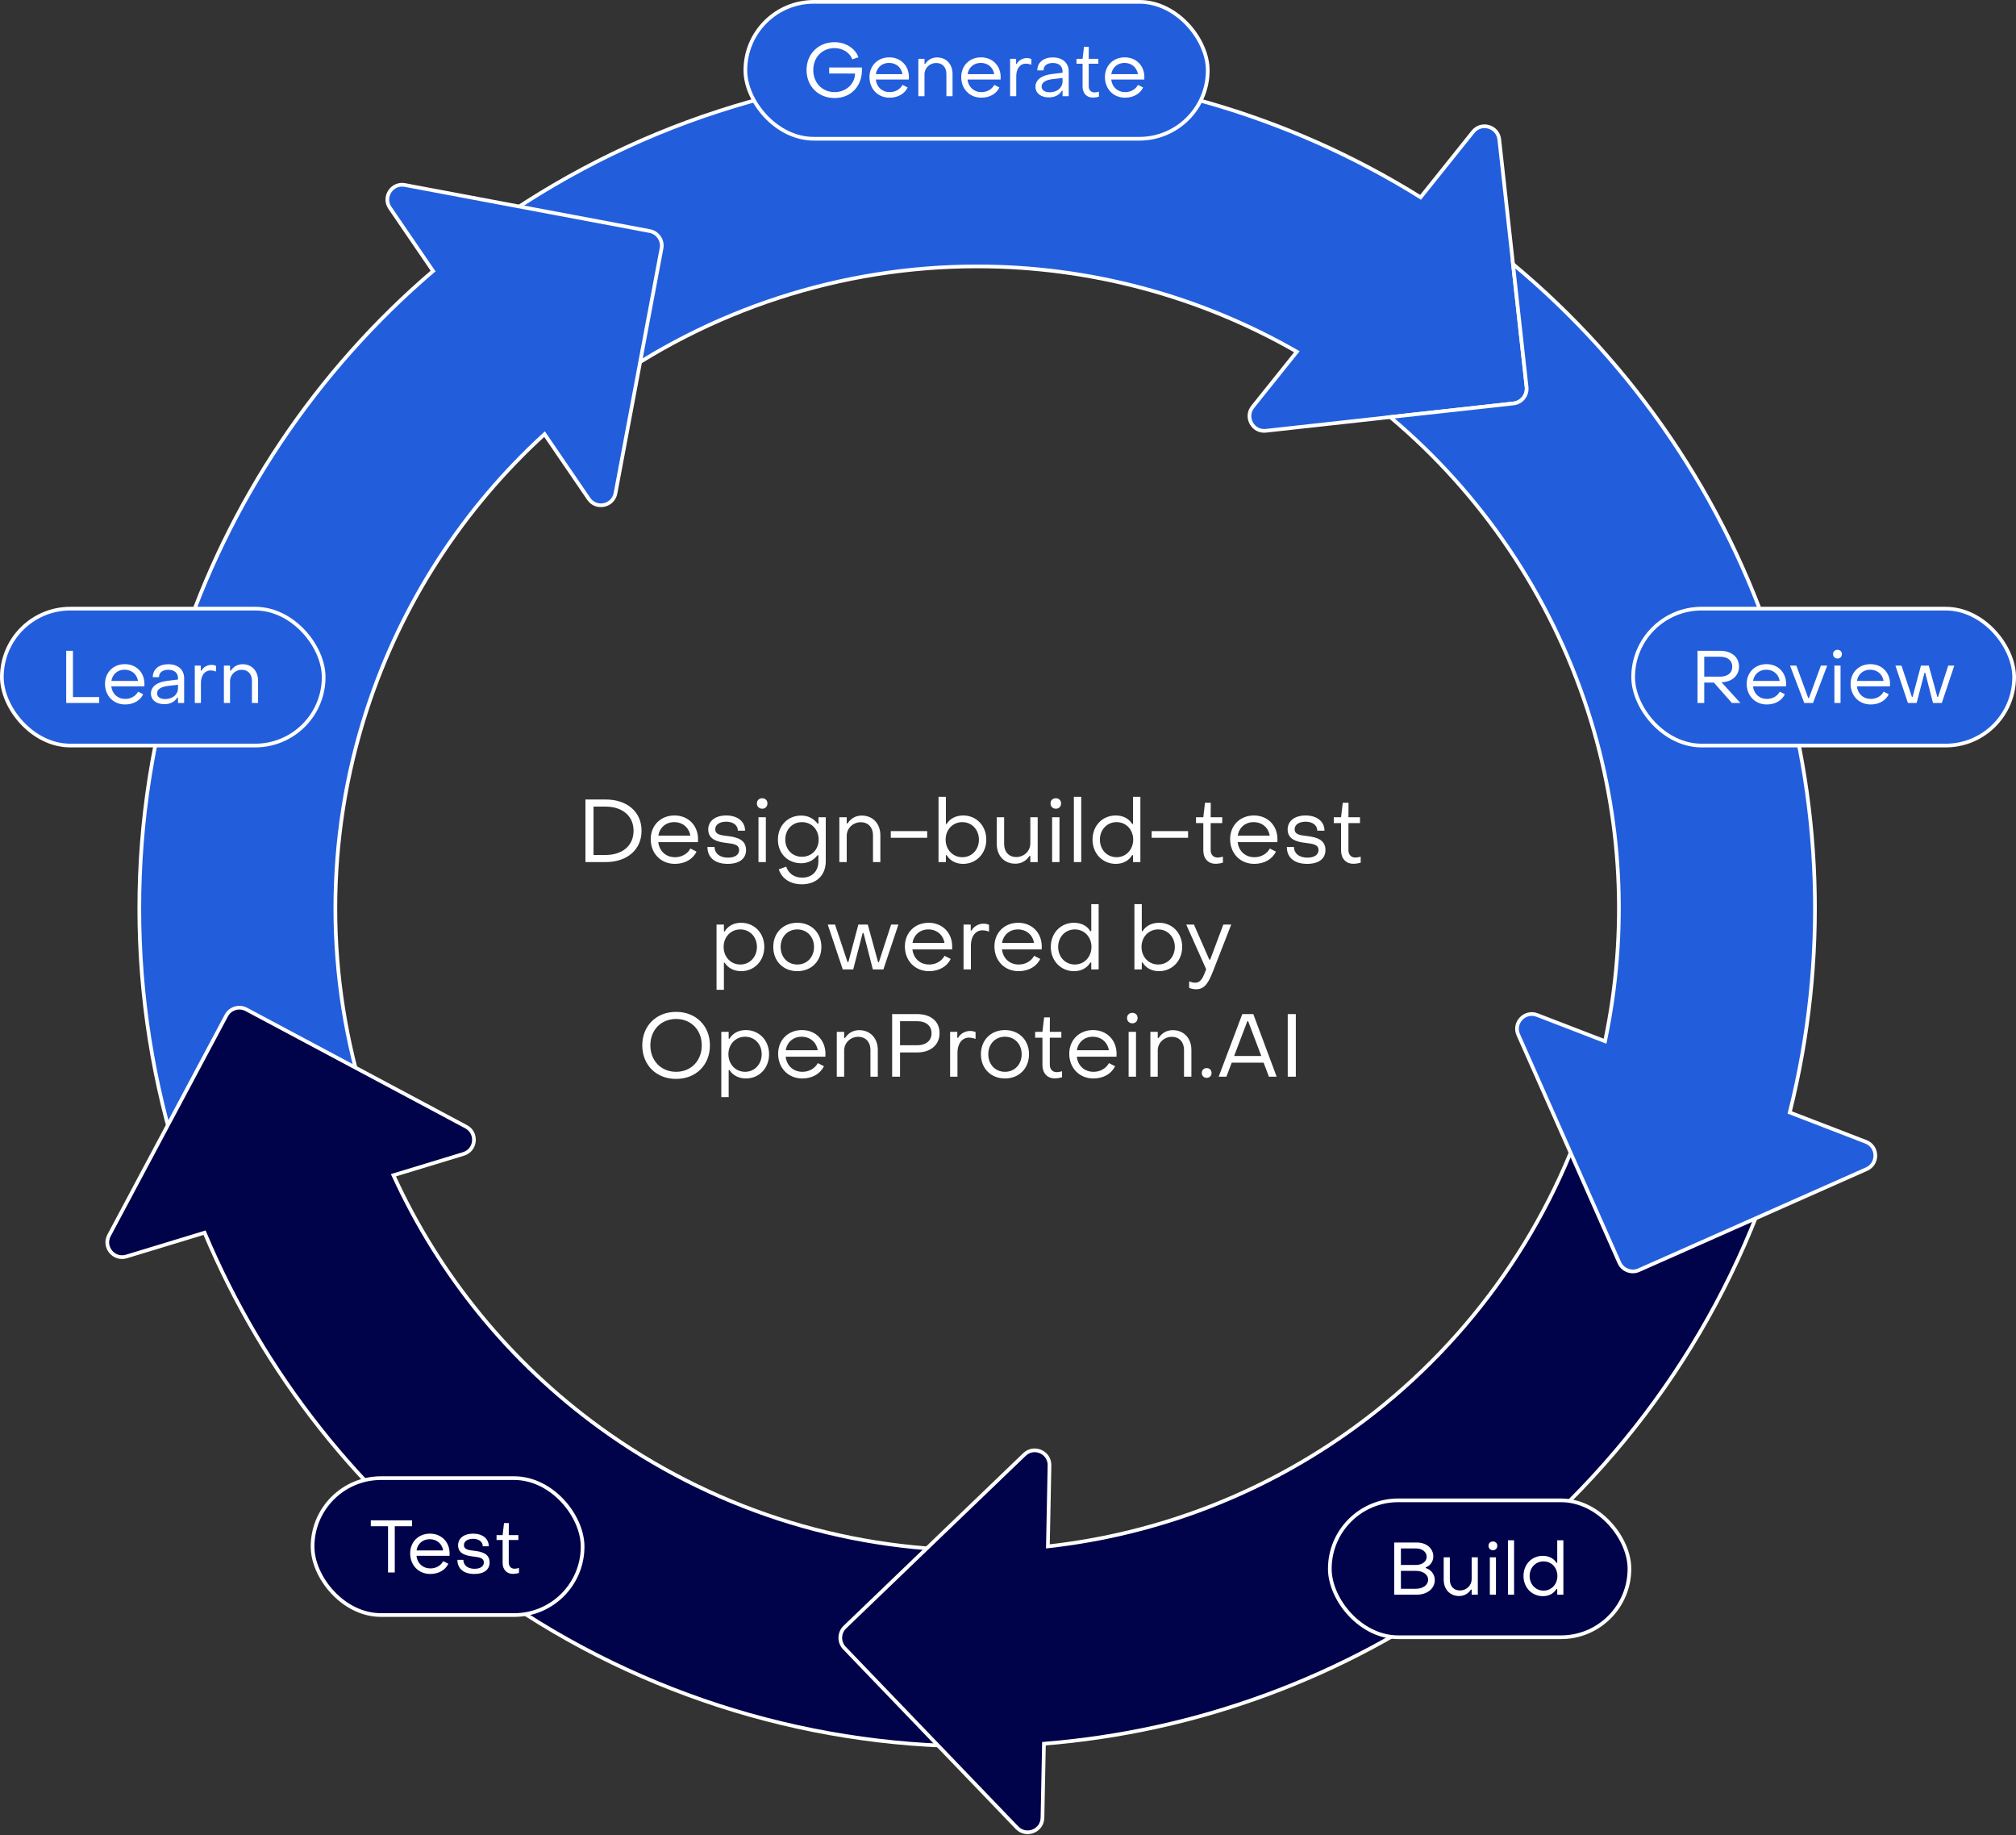
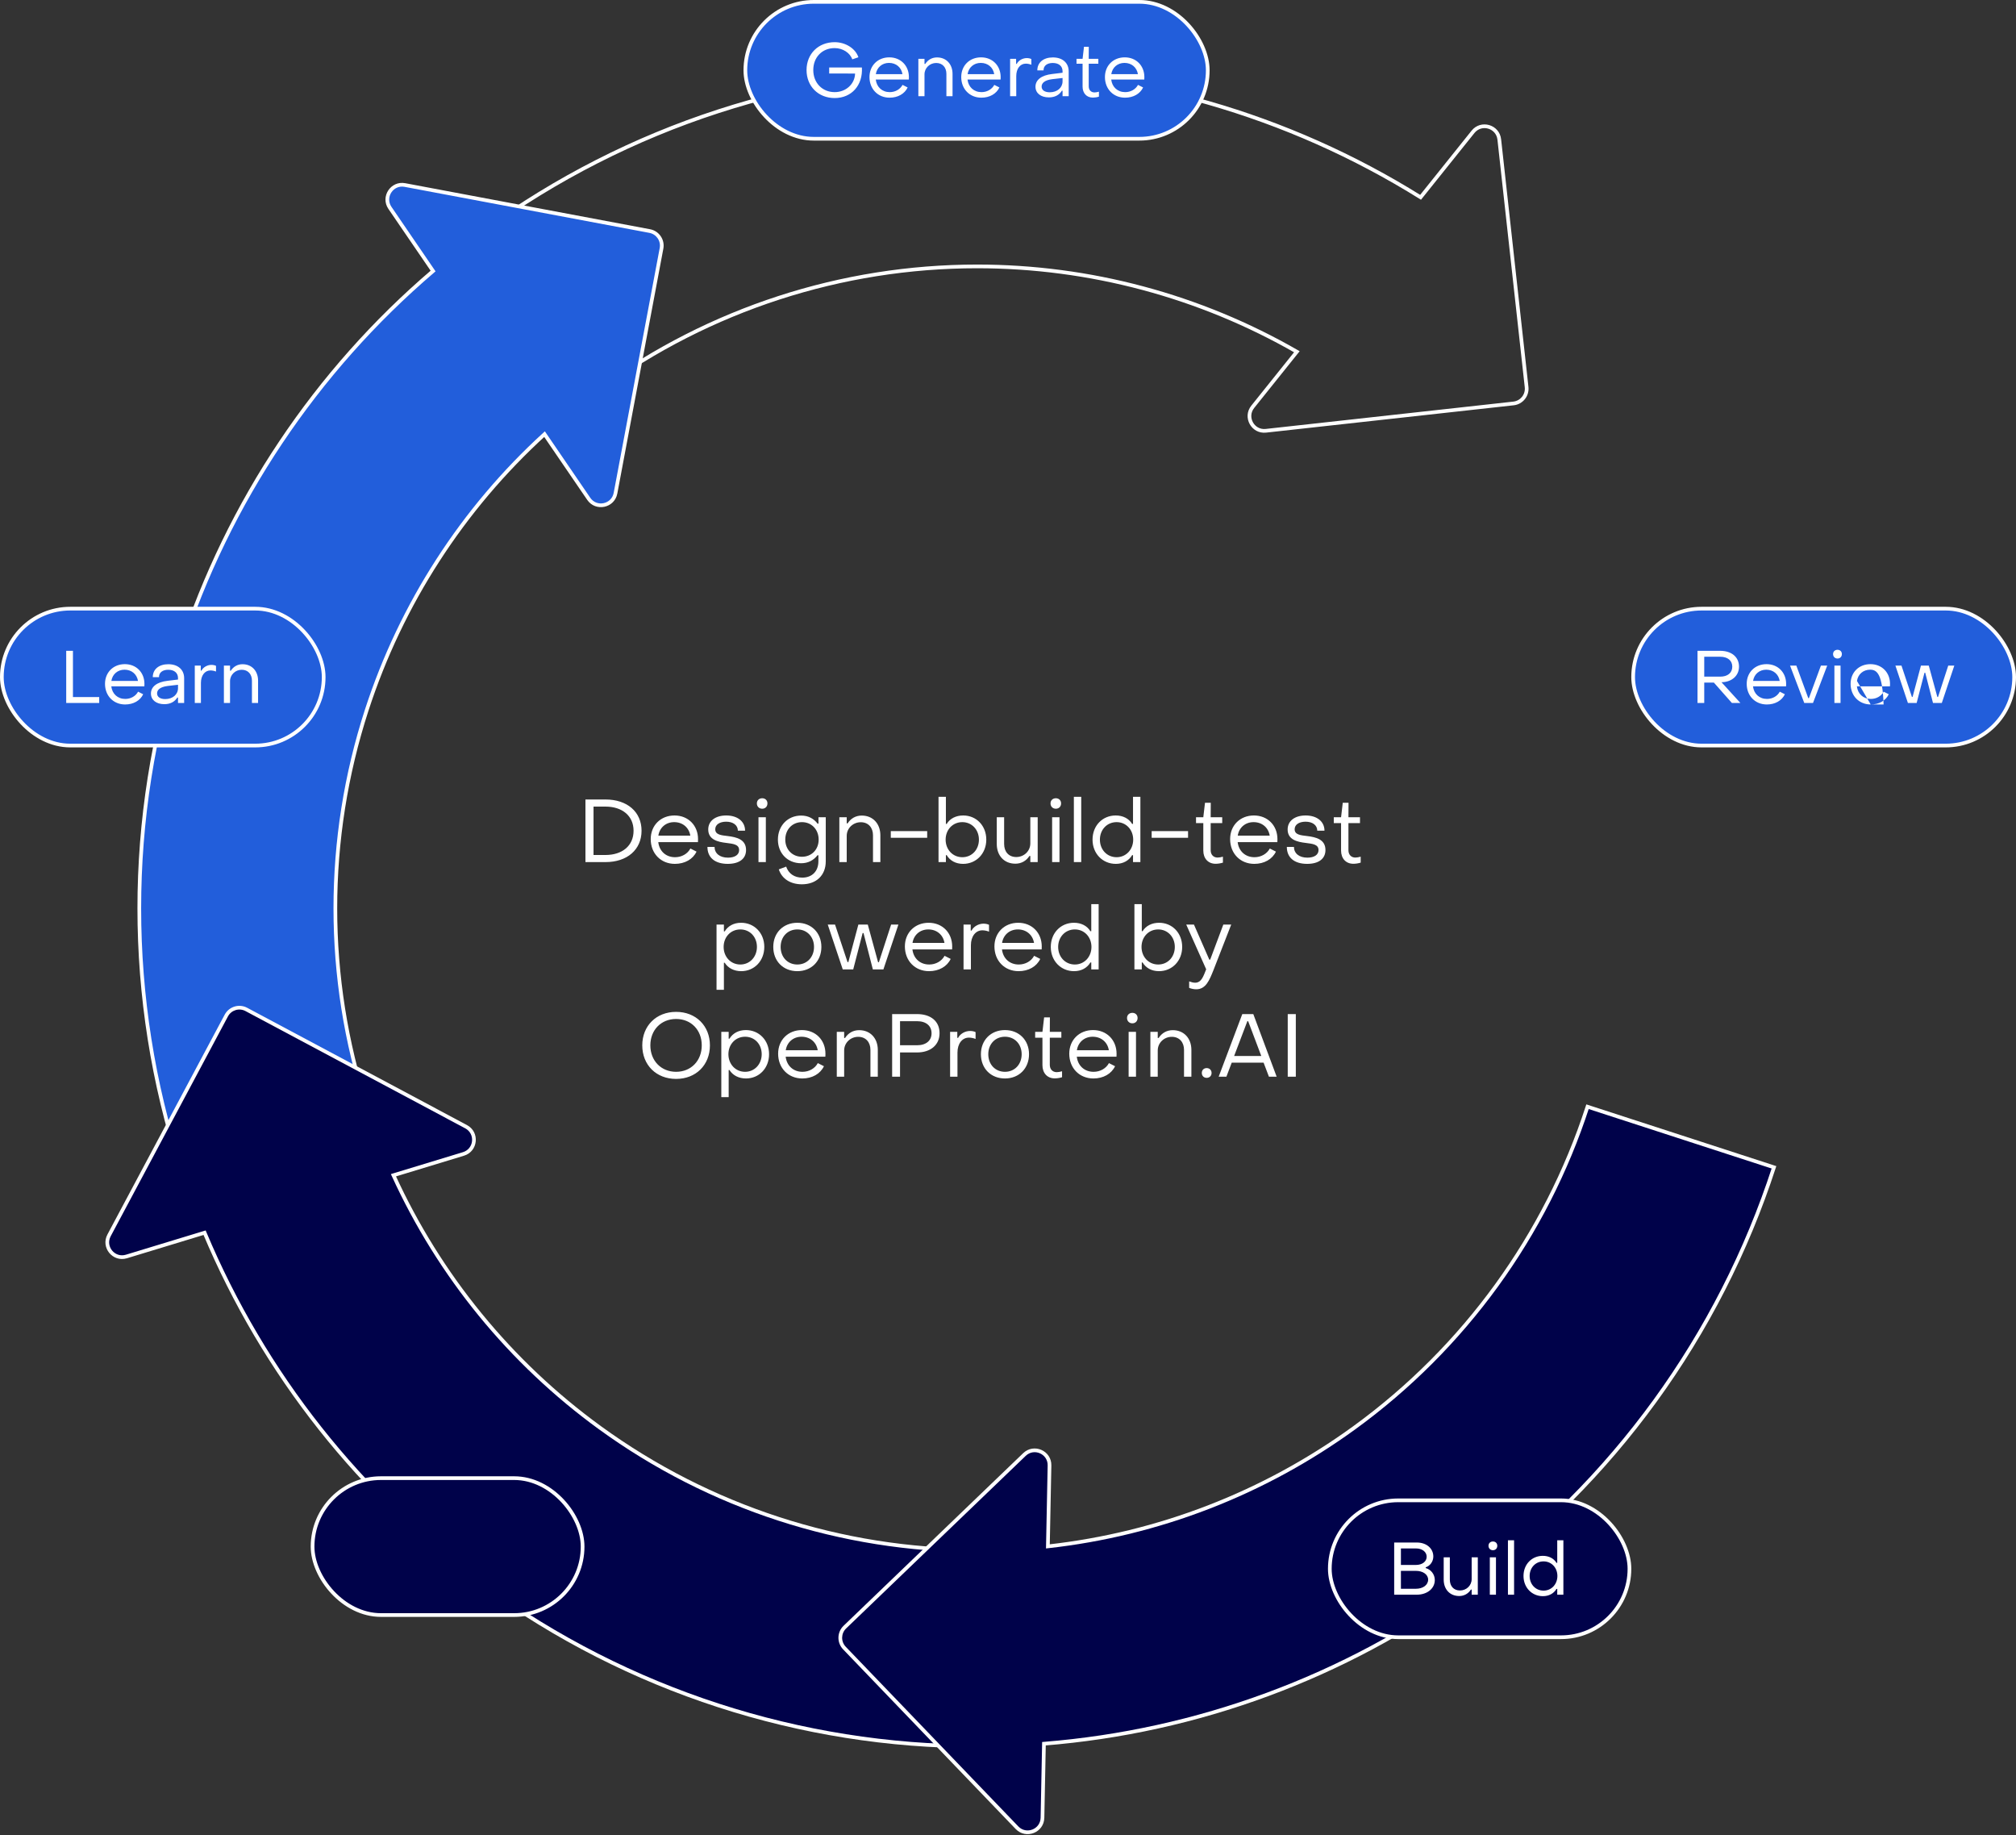
<svg xmlns="http://www.w3.org/2000/svg" width="545" height="496" viewBox="0 0 545 496" fill="none">
  <rect x="0" y="0" width="545" height="496" fill="#333333" stroke="none" />
-   <path fill-rule="evenodd" clip-rule="evenodd" d="M350.591 95.063C324.385 80.005 294.595 72 264.156 72C227.517 72 191.818 83.599 162.175 105.136L131.023 62.258C169.72 34.143 216.324 19 264.156 19C306.645 19 348.165 30.948 384.035 53.324L398.214 35.628C400.442 32.847 404.92 34.148 405.311 37.69L412.697 104.627C412.939 106.823 411.356 108.799 409.16 109.042L342.223 116.428C338.681 116.819 336.435 112.732 338.663 109.951L350.591 95.063Z" fill="#225EDB" />
  <path d="M264.156 72V72.5V72ZM350.591 95.063L350.982 95.376L351.347 94.92L350.841 94.63L350.591 95.063ZM162.175 105.136L161.771 105.429L162.065 105.834L162.469 105.54L162.175 105.136ZM131.023 62.258L130.729 61.853L130.324 62.147L130.618 62.551L131.023 62.258ZM264.156 19V19.5V19ZM384.035 53.324L383.77 53.748L384.147 53.984L384.425 53.637L384.035 53.324ZM398.214 35.628L397.823 35.315V35.315L398.214 35.628ZM405.311 37.69L404.814 37.745V37.745L405.311 37.69ZM412.697 104.627L412.2 104.682V104.682L412.697 104.627ZM409.16 109.042L409.105 108.545L409.16 109.042ZM342.223 116.428L342.168 115.931L342.223 116.428ZM338.663 109.951L339.053 110.263L338.663 109.951ZM264.156 72.5C294.507 72.5 324.211 80.482 350.342 95.497L350.841 94.63C324.558 79.528 294.683 71.5 264.156 71.5V72.5ZM162.469 105.54C192.026 84.066 227.622 72.5 264.156 72.5V71.5C227.411 71.5 191.609 83.133 161.882 104.731L162.469 105.54ZM130.618 62.551L161.771 105.429L162.58 104.842L131.427 61.964L130.618 62.551ZM264.156 18.5C216.219 18.5 169.511 33.676 130.729 61.853L131.317 62.662C169.928 34.609 216.43 19.5 264.156 19.5V18.5ZM384.299 52.9C348.351 30.475 306.739 18.5 264.156 18.5V19.5C306.551 19.5 347.98 31.422 383.77 53.748L384.299 52.9ZM384.425 53.637L398.604 35.941L397.823 35.315L383.644 53.012L384.425 53.637ZM398.604 35.941C400.554 33.507 404.472 34.646 404.814 37.745L405.808 37.636C405.368 33.651 400.33 32.187 397.823 35.315L398.604 35.941ZM404.814 37.745L412.2 104.682L413.194 104.572L405.808 37.636L404.814 37.745ZM412.2 104.682C412.412 106.603 411.027 108.333 409.105 108.545L409.215 109.539C411.685 109.266 413.467 107.043 413.194 104.572L412.2 104.682ZM409.105 108.545L342.168 115.931L342.278 116.925L409.215 109.539L409.105 108.545ZM342.168 115.931C339.069 116.273 337.103 112.697 339.053 110.263L338.273 109.638C335.766 112.767 338.293 117.365 342.278 116.925L342.168 115.931ZM339.053 110.263L350.982 95.376L350.201 94.751L338.273 109.638L339.053 110.263Z" fill="white" />
  <path fill-rule="evenodd" clip-rule="evenodd" d="M109.46 50.006C105.957 49.347 103.407 53.252 105.418 56.194L117.077 73.251C85.391 100.306 61.689 135.664 48.743 175.508C33.962 220.999 33.962 270.001 48.743 315.492L99.149 299.114C87.827 264.268 87.827 226.732 99.149 191.886C108.473 163.188 125.082 137.528 147.21 117.337L159.16 134.82C161.171 137.762 165.735 136.804 166.393 133.302L178.835 67.118C179.244 64.947 177.814 62.856 175.643 62.448L109.46 50.006Z" fill="#225EDB" />
  <path d="M105.418 56.194L105.006 56.476V56.476L105.418 56.194ZM109.46 50.006L109.552 49.514L109.46 50.006ZM117.077 73.251L117.402 73.631L117.743 73.34L117.49 72.969L117.077 73.251ZM48.743 175.508L49.218 175.662L48.743 175.508ZM48.743 315.492L48.267 315.647L48.422 316.122L48.897 315.968L48.743 315.492ZM99.149 299.114L99.303 299.59L99.779 299.435L99.624 298.96L99.149 299.114ZM99.149 191.886L99.624 192.04L99.149 191.886ZM147.21 117.337L147.623 117.055L147.298 116.58L146.873 116.968L147.21 117.337ZM159.16 134.82L159.572 134.538L159.16 134.82ZM166.393 133.302L165.902 133.21L166.393 133.302ZM178.835 67.118L179.327 67.211V67.211L178.835 67.118ZM175.643 62.448L175.551 62.939L175.643 62.448ZM105.831 55.912C104.072 53.337 106.303 49.921 109.367 50.497L109.552 49.514C105.612 48.773 102.743 53.166 105.006 56.476L105.831 55.912ZM117.49 72.969L105.831 55.912L105.006 56.476L116.664 73.533L117.49 72.969ZM116.752 72.871C84.997 99.986 61.242 135.422 48.267 175.353L49.218 175.662C62.136 135.907 85.786 100.627 117.402 73.631L116.752 72.871ZM48.267 175.353C33.454 220.945 33.454 270.055 48.267 315.647L49.218 315.338C34.47 269.947 34.47 221.053 49.218 175.662L48.267 175.353ZM48.897 315.968L99.303 299.59L98.994 298.639L48.588 315.017L48.897 315.968ZM99.624 298.96C88.335 264.214 88.335 226.786 99.624 192.04L98.673 191.731C87.318 226.678 87.318 264.322 98.673 299.269L99.624 298.96ZM99.624 192.04C108.922 163.425 125.483 137.839 147.547 117.707L146.873 116.968C124.682 137.217 108.025 162.951 98.673 191.731L99.624 192.04ZM159.572 134.538L147.623 117.055L146.797 117.619L158.747 135.102L159.572 134.538ZM165.902 133.21C165.326 136.274 161.332 137.112 159.572 134.538L158.747 135.102C161.009 138.412 166.144 137.334 166.884 133.394L165.902 133.21ZM178.344 67.026L165.902 133.21L166.884 133.394L179.327 67.211L178.344 67.026ZM175.551 62.939C177.451 63.297 178.701 65.126 178.344 67.026L179.327 67.211C179.786 64.768 178.178 62.416 175.736 61.957L175.551 62.939ZM109.367 50.497L175.551 62.939L175.736 61.957L109.552 49.514L109.367 50.497Z" fill="white" />
  <path fill-rule="evenodd" clip-rule="evenodd" d="M29.483 333.883C27.806 337.027 30.767 340.63 34.176 339.593L55.309 333.165C71.289 371.235 97.427 404.334 131.023 428.742C169.72 456.857 216.324 472 264.156 472L264.156 419C227.517 419 191.818 407.401 162.176 385.864C137.919 368.241 118.737 344.703 106.363 317.636L125.292 311.878C128.702 310.841 129.155 306.2 126.011 304.522L66.596 272.822C64.647 271.782 62.224 272.519 61.184 274.468L29.483 333.883Z" fill="#00024A" />
  <path d="M34.176 339.593L34.031 339.115H34.031L34.176 339.593ZM29.483 333.883L29.924 334.119H29.924L29.483 333.883ZM55.309 333.165L55.77 332.971L55.596 332.555L55.164 332.687L55.309 333.165ZM131.023 428.742L131.317 428.338L131.023 428.742ZM264.156 472V472.5H264.656V472H264.156ZM264.156 419H264.656V418.5H264.156V419ZM162.176 385.864L162.47 385.46L162.176 385.864ZM106.363 317.636L106.218 317.157L105.671 317.324L105.908 317.844L106.363 317.636ZM125.292 311.878L125.147 311.4L125.292 311.878ZM126.011 304.522L125.776 304.963L126.011 304.522ZM66.596 272.822L66.36 273.263V273.263L66.596 272.822ZM61.184 274.468L61.625 274.703L61.625 274.703L61.184 274.468ZM34.031 339.115C31.048 340.022 28.457 336.87 29.924 334.119L29.042 333.648C27.155 337.185 30.486 341.238 34.322 340.071L34.031 339.115ZM55.164 332.687L34.031 339.115L34.322 340.071L55.455 333.643L55.164 332.687ZM54.848 333.358C70.863 371.513 97.059 404.684 130.729 429.147L131.317 428.338C97.795 403.983 71.715 370.958 55.77 332.971L54.848 333.358ZM130.729 429.147C169.512 457.324 216.219 472.5 264.156 472.5V471.5C216.43 471.5 169.928 456.391 131.317 428.338L130.729 429.147ZM264.656 472L264.656 419H263.656L263.656 472H264.656ZM264.156 418.5C227.622 418.5 192.026 406.934 162.47 385.46L161.882 386.269C191.609 407.867 227.411 419.5 264.156 419.5V418.5ZM162.47 385.46C138.282 367.887 119.156 344.417 106.818 317.428L105.908 317.844C118.318 344.988 137.555 368.594 161.882 386.269L162.47 385.46ZM125.147 311.4L106.218 317.157L106.509 318.114L125.438 312.356L125.147 311.4ZM125.776 304.963C128.527 306.431 128.13 310.492 125.147 311.4L125.438 312.356C129.273 311.19 129.784 305.968 126.246 304.081L125.776 304.963ZM66.36 273.263L125.776 304.963L126.246 304.081L66.831 272.381L66.36 273.263ZM61.625 274.703C62.535 272.998 64.655 272.353 66.36 273.263L66.831 272.381C64.638 271.211 61.913 272.04 60.743 274.232L61.625 274.703ZM29.924 334.119L61.625 274.703L60.743 274.232L29.042 333.648L29.924 334.119Z" fill="white" />
  <path fill-rule="evenodd" clip-rule="evenodd" d="M366.137 385.864C395.779 364.328 417.842 333.961 429.164 299.114L479.57 315.492C464.79 360.983 435.986 400.627 397.289 428.742C363.483 453.304 323.641 467.965 282.219 471.279L281.819 491.292C281.748 494.855 277.404 496.553 274.935 493.983L228.277 445.423C226.747 443.83 226.797 441.297 228.39 439.767L276.951 393.109C279.52 390.64 283.792 392.51 283.721 396.073L283.284 417.942C313.109 414.634 341.684 403.631 366.137 385.864Z" fill="#00024A" />
  <path d="M429.164 299.114L429.319 298.639L428.843 298.484L428.689 298.96L429.164 299.114ZM366.137 385.864L366.431 386.269L366.137 385.864ZM479.57 315.492L480.046 315.647L480.2 315.171L479.725 315.017L479.57 315.492ZM397.289 428.742L397.583 429.147L397.289 428.742ZM282.219 471.279L282.179 470.78L281.728 470.816L281.719 471.269L282.219 471.279ZM281.819 491.292L281.319 491.282L281.819 491.292ZM274.935 493.983L275.296 493.637H275.296L274.935 493.983ZM228.277 445.423L228.638 445.076H228.638L228.277 445.423ZM228.39 439.767L228.737 440.127H228.737L228.39 439.767ZM276.951 393.109L276.604 392.748L276.951 393.109ZM283.721 396.073L283.221 396.063L283.721 396.073ZM283.284 417.942L282.784 417.932L282.773 418.502L283.339 418.439L283.284 417.942ZM428.689 298.96C417.399 333.706 395.4 363.986 365.843 385.46L366.431 386.269C396.158 364.671 418.285 334.216 429.64 299.269L428.689 298.96ZM479.725 315.017L429.319 298.639L429.01 299.59L479.416 315.968L479.725 315.017ZM397.583 429.147C436.366 400.97 465.232 361.238 480.046 315.647L479.095 315.338C464.347 360.728 435.607 400.285 396.996 428.338L397.583 429.147ZM282.258 471.777C323.773 468.456 363.702 453.763 397.583 429.147L396.996 428.338C363.264 452.845 323.51 467.474 282.179 470.78L282.258 471.777ZM281.719 471.269L281.319 491.282L282.319 491.302L282.719 471.289L281.719 471.269ZM281.319 491.282C281.257 494.399 277.456 495.885 275.296 493.637L274.575 494.33C277.352 497.221 282.239 495.31 282.319 491.302L281.319 491.282ZM275.296 493.637L228.638 445.076L227.917 445.769L274.575 494.33L275.296 493.637ZM228.638 445.076C227.298 443.682 227.343 441.467 228.737 440.127L228.044 439.406C226.252 441.128 226.195 443.977 227.917 445.769L228.638 445.076ZM228.737 440.127L277.297 393.469L276.604 392.748L228.044 439.406L228.737 440.127ZM277.297 393.469C279.546 391.309 283.284 392.946 283.221 396.063L284.221 396.083C284.301 392.075 279.495 389.971 276.604 392.748L277.297 393.469ZM283.221 396.063L282.784 417.932L283.784 417.952L284.221 396.083L283.221 396.063ZM365.843 385.46C341.46 403.175 312.968 414.147 283.229 417.446L283.339 418.439C313.25 415.122 341.907 404.086 366.431 386.269L365.843 385.46Z" fill="white" />
-   <path fill-rule="evenodd" clip-rule="evenodd" d="M375.832 112.719C400.599 133.549 419.114 160.953 429.165 191.886C438.591 220.898 440.17 251.775 433.899 281.411L415.552 274.337C412.227 273.055 409.012 276.434 410.456 279.691L437.757 341.253C438.652 343.272 441.015 344.183 443.035 343.288L504.596 315.987C507.854 314.543 507.738 309.881 504.413 308.599L483.836 300.665C494.18 259.476 492.758 216.094 479.571 175.508C466.326 134.745 441.822 98.676 409.03 71.391L412.697 104.627C412.939 106.823 411.356 108.799 409.16 109.042L375.832 112.719Z" fill="#225EDB" />
-   <path d="M429.165 191.886L428.689 192.04L429.165 191.886ZM375.832 112.719L375.778 112.222L374.617 112.35L375.511 113.102L375.832 112.719ZM433.899 281.411L433.719 281.878L434.267 282.089L434.389 281.515L433.899 281.411ZM415.552 274.337L415.732 273.871L415.552 274.337ZM410.456 279.691L410.913 279.489L410.456 279.691ZM437.757 341.253L438.214 341.05L437.757 341.253ZM443.035 343.288L442.832 342.83L443.035 343.288ZM504.596 315.987L504.799 316.444L504.596 315.987ZM504.413 308.599L504.593 308.132H504.593L504.413 308.599ZM483.836 300.665L483.351 300.543L483.243 300.972L483.656 301.131L483.836 300.665ZM479.571 175.508L479.095 175.662L479.571 175.508ZM409.03 71.391L409.35 71.007L408.397 70.214L408.533 71.446L409.03 71.391ZM412.697 104.627L412.2 104.682V104.682L412.697 104.627ZM409.16 109.042L409.105 108.545L409.16 109.042ZM429.64 191.731C419.56 160.709 400.992 133.226 376.154 112.337L375.511 113.102C400.206 133.872 418.667 161.196 428.689 192.04L429.64 191.731ZM434.389 281.515C440.677 251.793 439.094 220.827 429.64 191.731L428.689 192.04C438.089 220.969 439.662 251.757 433.41 281.308L434.389 281.515ZM415.372 274.804L433.719 281.878L434.079 280.945L415.732 273.871L415.372 274.804ZM410.913 279.489C409.649 276.638 412.463 273.682 415.372 274.804L415.732 273.871C411.991 272.429 408.374 276.229 409.999 279.894L410.913 279.489ZM438.214 341.05L410.913 279.489L409.999 279.894L437.3 341.455L438.214 341.05ZM442.832 342.83C441.065 343.614 438.997 342.817 438.214 341.05L437.3 341.455C438.307 343.727 440.966 344.752 443.237 343.745L442.832 342.83ZM504.393 315.53L442.832 342.83L443.237 343.745L504.799 316.444L504.393 315.53ZM504.234 309.065C507.143 310.187 507.244 314.266 504.393 315.53L504.799 316.444C508.464 314.819 508.334 309.574 504.593 308.132L504.234 309.065ZM483.656 301.131L504.234 309.065L504.593 308.132L484.016 300.198L483.656 301.131ZM479.095 175.662C492.253 216.159 493.672 259.445 483.351 300.543L484.321 300.787C494.688 259.507 493.263 216.029 480.046 175.353L479.095 175.662ZM408.71 71.775C441.43 99 465.88 134.989 479.095 175.662L480.046 175.353C466.772 134.5 442.214 98.352 409.35 71.007L408.71 71.775ZM408.533 71.446L412.2 104.682L413.194 104.572L409.527 71.336L408.533 71.446ZM412.2 104.682C412.412 106.603 411.027 108.333 409.105 108.545L409.215 109.539C411.685 109.266 413.467 107.043 413.194 104.572L412.2 104.682ZM409.105 108.545L375.778 112.222L375.887 113.216L409.215 109.539L409.105 108.545Z" fill="white" />
  <rect x="84.5" y="399.5" width="73" height="37" rx="18.5" fill="#00024A" />
-   <path d="M104.9 425V412.5H100.24V410.9H111.4V412.5H106.72V425H104.9ZM116.323 425.4C113.163 425.4 110.883 423.06 110.883 419.82C110.883 416.74 113.123 414.5 116.243 414.5C119.323 414.5 121.543 416.74 121.543 419.84C121.543 420.04 121.543 420.28 121.523 420.5H112.583C112.823 422.54 114.303 423.9 116.363 423.9C117.863 423.9 119.183 423.14 119.823 421.94L121.203 422.64C120.383 424.36 118.563 425.4 116.323 425.4ZM112.603 419.04H119.803C119.503 417.22 118.083 416 116.163 416C114.303 416 112.883 417.22 112.603 419.04ZM128.239 425.4C125.339 425.4 123.659 423.98 123.659 421.58H125.259C125.279 423.02 126.399 424 128.299 424C129.819 424 130.799 423.36 130.799 422.3C130.799 420.98 129.419 420.88 127.899 420.68C126.019 420.46 123.839 419.96 123.839 417.66C123.839 415.7 125.479 414.5 127.899 414.5C130.419 414.5 132.139 415.84 132.139 417.92H130.519C130.499 416.68 129.439 415.9 127.879 415.9C126.419 415.9 125.419 416.56 125.419 417.6C125.419 418.86 126.779 418.96 128.279 419.14C130.179 419.38 132.359 419.86 132.359 422.28C132.359 424.26 130.819 425.4 128.239 425.4ZM138.657 425.38C136.957 425.38 135.877 424.18 135.877 422.4V416.22H134.237V414.9H135.877L136.257 411.64H137.557L137.537 414.9H140.137V416.22H137.537V422.34C137.537 423.3 138.137 423.98 139.097 423.98C139.397 423.98 139.917 423.9 140.297 423.78V425.12C139.817 425.28 139.157 425.38 138.657 425.38Z" fill="white" />
  <rect x="84.5" y="399.5" width="73" height="37" rx="18.5" stroke="white" />
  <rect x="359.5" y="405.5" width="81" height="37" rx="18.5" fill="#00024A" />
  <path d="M376.9 431V416.9H383.02C385.62 416.9 387.48 418.48 387.48 420.68C387.48 422.02 386.62 423.22 385.42 423.6V423.8C386.86 424.2 387.88 425.52 387.88 427.04C387.88 429.32 385.84 431 383.02 431H376.9ZM378.72 422.96H382.8C384.48 422.96 385.68 422.04 385.68 420.74C385.68 419.44 384.48 418.5 382.8 418.5H378.72V422.96ZM378.72 429.4H382.76C384.7 429.4 386.08 428.36 386.08 426.94C386.08 425.56 384.7 424.56 382.76 424.56H378.72V429.4ZM399.505 420.9V431H397.845V429.62H397.645C396.945 430.72 395.805 431.36 394.485 431.36C391.905 431.36 390.285 429.5 390.285 426.92V420.9H391.945V426.92C391.945 428.64 392.945 429.86 394.685 429.86C396.385 429.86 397.845 428.56 397.845 426.78V420.9H399.505ZM403.595 418.98C402.895 418.98 402.395 418.48 402.395 417.78C402.395 417.1 402.895 416.62 403.595 416.62C404.295 416.62 404.775 417.1 404.775 417.78C404.775 418.48 404.295 418.98 403.595 418.98ZM402.755 431V420.9H404.415V431H402.755ZM407.653 431V416.3H409.313V431H407.653ZM417.1 431.4C414.14 431.4 411.86 429.1 411.86 425.94C411.86 422.78 414.12 420.5 417.08 420.5C418.7 420.5 420.04 421.18 420.78 422.4H420.98V416.3H422.64V431H420.98V429.44H420.78C420.04 430.68 418.74 431.4 417.1 431.4ZM417.28 429.9C419.44 429.9 421.02 428.16 421.02 425.94C421.02 423.72 419.44 422 417.28 422C415.1 422 413.52 423.72 413.52 425.94C413.52 428.2 415.12 429.9 417.28 429.9Z" fill="white" />
  <rect x="359.5" y="405.5" width="81" height="37" rx="18.5" stroke="white" />
  <rect x="0.5" y="164.5" width="87" height="37" rx="18.5" fill="#225EDB" />
  <path d="M17.9 190V175.9H19.72V188.4H26.82V190H17.9ZM33.827 190.4C30.667 190.4 28.387 188.06 28.387 184.82C28.387 181.74 30.627 179.5 33.747 179.5C36.827 179.5 39.047 181.74 39.047 184.84C39.047 185.04 39.047 185.28 39.027 185.5H30.087C30.327 187.54 31.807 188.9 33.867 188.9C35.367 188.9 36.687 188.14 37.327 186.94L38.707 187.64C37.887 189.36 36.067 190.4 33.827 190.4ZM30.107 184.04H37.307C37.007 182.22 35.587 181 33.667 181C31.807 181 30.387 182.22 30.107 184.04ZM44.422 190.32C42.242 190.32 40.803 189.18 40.803 187.44C40.803 185.66 42.322 184.34 45.322 184L48.123 183.66V183.26C48.123 181.9 47.142 181.02 45.483 181.02C43.962 181.02 42.962 181.76 42.983 183.02H41.303C41.303 180.88 42.962 179.52 45.502 179.52C48.123 179.52 49.782 181 49.782 183.3V190H48.123V188.52H47.943C47.222 189.68 46.042 190.32 44.422 190.32ZM44.663 188.94C46.722 188.94 48.123 187.68 48.123 185.98V185.08L45.322 185.4C43.263 185.66 42.462 186.46 42.462 187.4C42.462 188.36 43.303 188.94 44.663 188.94ZM52.657 190V179.9H54.277V181.26H54.457C54.917 180.34 56.037 179.7 57.157 179.7C57.617 179.7 58.097 179.8 58.397 179.96V181.5C57.877 181.28 57.277 181.2 56.897 181.2C55.377 181.2 54.317 182.56 54.317 184.56V190H52.657ZM60.528 190V179.9H62.188V181.28H62.388C63.108 180.16 64.228 179.52 65.568 179.52C68.128 179.52 69.768 181.4 69.768 183.96V190H68.108V183.96C68.108 182.26 67.088 181.02 65.348 181.02C63.648 181.02 62.188 182.34 62.188 184.1V190H60.528Z" fill="white" />
  <rect x="0.5" y="164.5" width="87" height="37" rx="18.5" stroke="white" />
  <rect x="201.5" y="0.5" width="125" height="37" rx="18.5" fill="#225EDB" />
  <path d="M225.64 26.5C221.22 26.5 218.04 23.32 218.04 18.94C218.04 14.56 221.22 11.4 225.64 11.4C228.6 11.4 231.28 13.12 232.06 15.48L230.4 16.04C229.8 14.28 227.82 13 225.64 13C222.26 13 219.86 15.46 219.86 18.94C219.86 22.38 222.28 24.9 225.64 24.9C228.68 24.9 231.08 22.72 231.16 19.88L224.16 19.86V18.24H233C233.3 23.04 230.22 26.5 225.64 26.5ZM240.491 26.4C237.331 26.4 235.051 24.06 235.051 20.82C235.051 17.74 237.291 15.5 240.411 15.5C243.491 15.5 245.711 17.74 245.711 20.84C245.711 21.04 245.711 21.28 245.691 21.5H236.751C236.991 23.54 238.471 24.9 240.531 24.9C242.031 24.9 243.351 24.14 243.991 22.94L245.371 23.64C244.551 25.36 242.731 26.4 240.491 26.4ZM236.771 20.04H243.971C243.671 18.22 242.251 17 240.331 17C238.471 17 237.051 18.22 236.771 20.04ZM248.267 26V15.9H249.927V17.28H250.127C250.847 16.16 251.967 15.52 253.307 15.52C255.867 15.52 257.507 17.4 257.507 19.96V26H255.847V19.96C255.847 18.26 254.827 17.02 253.087 17.02C251.387 17.02 249.927 18.34 249.927 20.1V26H248.267ZM265.296 26.4C262.136 26.4 259.856 24.06 259.856 20.82C259.856 17.74 262.096 15.5 265.216 15.5C268.296 15.5 270.516 17.74 270.516 20.84C270.516 21.04 270.516 21.28 270.496 21.5H261.556C261.796 23.54 263.276 24.9 265.336 24.9C266.836 24.9 268.156 24.14 268.796 22.94L270.176 23.64C269.356 25.36 267.536 26.4 265.296 26.4ZM261.576 20.04H268.776C268.476 18.22 267.056 17 265.136 17C263.276 17 261.856 18.22 261.576 20.04ZM273.071 26V15.9H274.691V17.26H274.871C275.331 16.34 276.451 15.7 277.571 15.7C278.031 15.7 278.511 15.8 278.811 15.96V17.5C278.291 17.28 277.691 17.2 277.311 17.2C275.791 17.2 274.731 18.56 274.731 20.56V26H273.071ZM283.548 26.32C281.368 26.32 279.928 25.18 279.928 23.44C279.928 21.66 281.448 20.34 284.448 20L287.248 19.66V19.26C287.248 17.9 286.268 17.02 284.608 17.02C283.088 17.02 282.088 17.76 282.108 19.02H280.428C280.428 16.88 282.088 15.52 284.628 15.52C287.248 15.52 288.908 17 288.908 19.3V26H287.248V24.52H287.068C286.348 25.68 285.168 26.32 283.548 26.32ZM283.788 24.94C285.848 24.94 287.248 23.68 287.248 21.98V21.08L284.448 21.4C282.388 21.66 281.588 22.46 281.588 23.4C281.588 24.36 282.428 24.94 283.788 24.94ZM295.442 26.38C293.742 26.38 292.662 25.18 292.662 23.4V17.22H291.022V15.9H292.662L293.042 12.64H294.342L294.322 15.9H296.922V17.22H294.322V23.34C294.322 24.3 294.922 24.98 295.882 24.98C296.182 24.98 296.702 24.9 297.082 24.78V26.12C296.602 26.28 295.942 26.38 295.442 26.38ZM304.144 26.4C300.984 26.4 298.704 24.06 298.704 20.82C298.704 17.74 300.944 15.5 304.064 15.5C307.144 15.5 309.364 17.74 309.364 20.84C309.364 21.04 309.364 21.28 309.344 21.5H300.404C300.644 23.54 302.124 24.9 304.184 24.9C305.684 24.9 307.004 24.14 307.644 22.94L309.024 23.64C308.204 25.36 306.384 26.4 304.144 26.4ZM300.424 20.04H307.624C307.324 18.22 305.904 17 303.984 17C302.124 17 300.704 18.22 300.424 20.04Z" fill="white" />
  <rect x="201.5" y="0.5" width="125" height="37" rx="18.5" stroke="white" />
  <rect x="441.5" y="164.5" width="103" height="37" rx="18.5" fill="#225EDB" />
-   <path d="M458.9 190V175.9H465.04C468.1 175.9 470.12 177.58 470.12 180.18C470.12 182.58 468.24 184.26 465.62 184.38H465.38L470.5 190H468.2L463.32 184.48H460.72V190H458.9ZM460.72 182.88H465.04C467.06 182.88 468.3 181.84 468.3 180.18C468.3 178.54 467.06 177.5 465.04 177.5H460.72V182.88ZM477.64 190.4C474.48 190.4 472.2 188.06 472.2 184.82C472.2 181.74 474.44 179.5 477.56 179.5C480.64 179.5 482.86 181.74 482.86 184.84C482.86 185.04 482.86 185.28 482.84 185.5H473.9C474.14 187.54 475.62 188.9 477.68 188.9C479.18 188.9 480.5 188.14 481.14 186.94L482.52 187.64C481.7 189.36 479.88 190.4 477.64 190.4ZM473.92 184.04H481.12C480.82 182.22 479.4 181 477.48 181C475.62 181 474.2 182.22 473.92 184.04ZM487.76 190L483.92 179.9H485.62L488.84 188.68H489.02L492.26 179.9H493.96L490.12 190H487.76ZM496.747 177.98C496.047 177.98 495.547 177.48 495.547 176.78C495.547 176.1 496.047 175.62 496.747 175.62C497.447 175.62 497.927 176.1 497.927 176.78C497.927 177.48 497.447 177.98 496.747 177.98ZM495.907 190V179.9H497.567V190H495.907ZM505.726 190.4C502.566 190.4 500.286 188.06 500.286 184.82C500.286 181.74 502.526 179.5 505.646 179.5C508.726 179.5 510.946 181.74 510.946 184.84C510.946 185.04 510.946 185.28 510.926 185.5H501.986C502.226 187.54 503.706 188.9 505.766 188.9C507.266 188.9 508.586 188.14 509.226 186.94L510.606 187.64C509.786 189.36 507.966 190.4 505.726 190.4ZM502.006 184.04H509.206C508.906 182.22 507.486 181 505.566 181C503.706 181 502.286 182.22 502.006 184.04ZM515.781 190L512.401 179.9H514.041L516.861 188.36H517.041L519.301 179.9H521.421L523.741 188.38H523.921L526.681 179.9H528.321L524.941 190H522.561L520.461 181.82H520.261L518.141 190H515.781Z" fill="white" />
+   <path d="M458.9 190V175.9H465.04C468.1 175.9 470.12 177.58 470.12 180.18C470.12 182.58 468.24 184.26 465.62 184.38H465.38L470.5 190H468.2L463.32 184.48H460.72V190H458.9ZM460.72 182.88H465.04C467.06 182.88 468.3 181.84 468.3 180.18C468.3 178.54 467.06 177.5 465.04 177.5H460.72V182.88ZM477.64 190.4C474.48 190.4 472.2 188.06 472.2 184.82C472.2 181.74 474.44 179.5 477.56 179.5C480.64 179.5 482.86 181.74 482.86 184.84C482.86 185.04 482.86 185.28 482.84 185.5H473.9C474.14 187.54 475.62 188.9 477.68 188.9C479.18 188.9 480.5 188.14 481.14 186.94L482.52 187.64C481.7 189.36 479.88 190.4 477.64 190.4ZM473.92 184.04H481.12C480.82 182.22 479.4 181 477.48 181C475.62 181 474.2 182.22 473.92 184.04ZM487.76 190L483.92 179.9H485.62L488.84 188.68H489.02L492.26 179.9H493.96L490.12 190H487.76ZM496.747 177.98C496.047 177.98 495.547 177.48 495.547 176.78C495.547 176.1 496.047 175.62 496.747 175.62C497.447 175.62 497.927 176.1 497.927 176.78C497.927 177.48 497.447 177.98 496.747 177.98ZM495.907 190V179.9H497.567V190H495.907ZM505.726 190.4C502.566 190.4 500.286 188.06 500.286 184.82C500.286 181.74 502.526 179.5 505.646 179.5C508.726 179.5 510.946 181.74 510.946 184.84C510.946 185.04 510.946 185.28 510.926 185.5H501.986C502.226 187.54 503.706 188.9 505.766 188.9C507.266 188.9 508.586 188.14 509.226 186.94L510.606 187.64C509.786 189.36 507.966 190.4 505.726 190.4ZH509.206C508.906 182.22 507.486 181 505.566 181C503.706 181 502.286 182.22 502.006 184.04ZM515.781 190L512.401 179.9H514.041L516.861 188.36H517.041L519.301 179.9H521.421L523.741 188.38H523.921L526.681 179.9H528.321L524.941 190H522.561L520.461 181.82H520.261L518.141 190H515.781Z" fill="white" />
  <rect x="441.5" y="164.5" width="103" height="37" rx="18.5" stroke="white" />
  <path d="M158.268 233V216.08H163.692C169.548 216.08 173.436 219.416 173.436 224.528C173.436 229.64 169.548 233 163.692 233H158.268ZM160.452 231.08H163.692C168.228 231.08 171.276 228.584 171.276 224.528C171.276 220.496 168.204 218 163.692 218H160.452V231.08ZM182.443 233.48C178.651 233.48 175.915 230.672 175.915 226.784C175.915 223.088 178.603 220.4 182.347 220.4C186.043 220.4 188.707 223.088 188.707 226.808C188.707 227.048 188.707 227.336 188.683 227.6H177.955C178.243 230.048 180.019 231.68 182.491 231.68C184.291 231.68 185.875 230.768 186.643 229.328L188.299 230.168C187.315 232.232 185.131 233.48 182.443 233.48ZM177.979 225.848H186.619C186.259 223.664 184.555 222.2 182.251 222.2C180.019 222.2 178.315 223.664 177.979 225.848ZM196.742 233.48C193.262 233.48 191.246 231.776 191.246 228.896H193.166C193.19 230.624 194.534 231.8 196.814 231.8C198.638 231.8 199.814 231.032 199.814 229.76C199.814 228.176 198.158 228.056 196.334 227.816C194.078 227.552 191.462 226.952 191.462 224.192C191.462 221.84 193.43 220.4 196.334 220.4C199.358 220.4 201.422 222.008 201.422 224.504H199.478C199.454 223.016 198.182 222.08 196.31 222.08C194.558 222.08 193.358 222.872 193.358 224.12C193.358 225.632 194.99 225.752 196.79 225.968C199.07 226.256 201.686 226.832 201.686 229.736C201.686 232.112 199.838 233.48 196.742 233.48ZM206.052 218.576C205.212 218.576 204.612 217.976 204.612 217.136C204.612 216.32 205.212 215.744 206.052 215.744C206.892 215.744 207.468 216.32 207.468 217.136C207.468 217.976 206.892 218.576 206.052 218.576ZM205.044 233V220.88H207.036V233H205.044ZM216.778 239C213.658 239 211.354 237.488 210.538 234.968L212.53 234.224C213.178 236.096 214.714 237.2 216.874 237.2C219.514 237.2 221.242 235.496 221.242 232.784V231.152H221.002C219.946 232.496 218.482 233.312 216.586 233.312C212.938 233.312 210.298 230.648 210.298 226.928C210.298 223.184 212.938 220.424 216.586 220.424C218.53 220.424 219.994 221.264 221.026 222.608H221.266V220.88H223.234V232.784C223.234 236.576 220.69 239 216.778 239ZM216.802 231.56C219.418 231.56 221.314 229.592 221.314 226.928C221.314 224.192 219.394 222.2 216.802 222.2C214.186 222.2 212.29 224.192 212.29 226.928C212.29 229.592 214.186 231.56 216.802 231.56ZM226.907 233V220.88H228.899V222.536H229.139C230.003 221.192 231.347 220.424 232.955 220.424C236.027 220.424 237.995 222.68 237.995 225.752V233H236.003V225.752C236.003 223.712 234.779 222.224 232.691 222.224C230.651 222.224 228.899 223.808 228.899 225.92V233H226.907ZM240.814 226.424V224.624H250.654V226.424H240.814ZM260.367 233.48C258.375 233.48 256.815 232.616 255.927 231.128H255.711V233H253.719V215.36H255.711V222.68H255.927C256.815 221.216 258.447 220.4 260.391 220.4C263.919 220.4 266.631 223.136 266.631 226.928C266.631 230.72 263.895 233.48 260.367 233.48ZM260.151 231.68C262.743 231.68 264.639 229.64 264.639 226.928C264.639 224.264 262.743 222.2 260.151 222.2C257.535 222.2 255.639 224.264 255.639 226.928C255.639 229.592 257.535 231.68 260.151 231.68ZM280.527 220.88V233H278.535V231.344H278.295C277.455 232.664 276.087 233.432 274.503 233.432C271.407 233.432 269.463 231.2 269.463 228.104V220.88H271.455V228.104C271.455 230.168 272.655 231.632 274.743 231.632C276.783 231.632 278.535 230.072 278.535 227.936V220.88H280.527ZM285.435 218.576C284.595 218.576 283.995 217.976 283.995 217.136C283.995 216.32 284.595 215.744 285.435 215.744C286.275 215.744 286.851 216.32 286.851 217.136C286.851 217.976 286.275 218.576 285.435 218.576ZM284.427 233V220.88H286.419V233H284.427ZM290.305 233V215.36H292.297V233H290.305ZM301.641 233.48C298.089 233.48 295.353 230.72 295.353 226.928C295.353 223.136 298.065 220.4 301.617 220.4C303.561 220.4 305.169 221.216 306.057 222.68H306.297V215.36H308.289V233H306.297V231.128H306.057C305.169 232.616 303.609 233.48 301.641 233.48ZM301.857 231.68C304.449 231.68 306.345 229.592 306.345 226.928C306.345 224.264 304.449 222.2 301.857 222.2C299.241 222.2 297.345 224.264 297.345 226.928C297.345 229.64 299.265 231.68 301.857 231.68ZM311.337 226.424V224.624H321.177V226.424H311.337ZM328.635 233.456C326.595 233.456 325.299 232.016 325.299 229.88V222.464H323.331V220.88H325.299L325.755 216.968H327.315L327.291 220.88H330.411V222.464H327.291V229.808C327.291 230.96 328.011 231.776 329.163 231.776C329.523 231.776 330.147 231.68 330.603 231.536V233.144C330.027 233.336 329.235 233.456 328.635 233.456ZM339.076 233.48C335.284 233.48 332.548 230.672 332.548 226.784C332.548 223.088 335.236 220.4 338.98 220.4C342.676 220.4 345.34 223.088 345.34 226.808C345.34 227.048 345.34 227.336 345.316 227.6H334.588C334.876 230.048 336.652 231.68 339.124 231.68C340.924 231.68 342.508 230.768 343.276 229.328L344.932 230.168C343.948 232.232 341.764 233.48 339.076 233.48ZM334.612 225.848H343.252C342.892 223.664 341.188 222.2 338.884 222.2C336.652 222.2 334.948 223.664 334.612 225.848ZM353.375 233.48C349.895 233.48 347.879 231.776 347.879 228.896H349.799C349.823 230.624 351.167 231.8 353.447 231.8C355.271 231.8 356.447 231.032 356.447 229.76C356.447 228.176 354.791 228.056 352.967 227.816C350.711 227.552 348.095 226.952 348.095 224.192C348.095 221.84 350.063 220.4 352.967 220.4C355.991 220.4 358.055 222.008 358.055 224.504H356.111C356.087 223.016 354.815 222.08 352.943 222.08C351.191 222.08 349.991 222.872 349.991 224.12C349.991 225.632 351.623 225.752 353.423 225.968C355.703 226.256 358.319 226.832 358.319 229.736C358.319 232.112 356.471 233.48 353.375 233.48ZM365.877 233.456C363.837 233.456 362.541 232.016 362.541 229.88V222.464H360.573V220.88H362.541L362.997 216.968H364.557L364.533 220.88H367.653V222.464H364.533V229.808C364.533 230.96 365.253 231.776 366.405 231.776C366.765 231.776 367.389 231.68 367.845 231.536V233.144C367.269 233.336 366.477 233.456 365.877 233.456ZM200.355 249.4C203.883 249.4 206.619 252.136 206.619 255.928C206.619 259.72 203.907 262.48 200.379 262.48C198.435 262.48 196.803 261.64 195.915 260.2H195.699V267.52H193.707V249.88H195.699V251.728H195.915C196.803 250.264 198.363 249.4 200.355 249.4ZM200.139 251.2C197.523 251.2 195.627 253.264 195.627 255.928C195.627 258.592 197.523 260.68 200.139 260.68C202.731 260.68 204.627 258.592 204.627 255.928C204.627 253.216 202.731 251.2 200.139 251.2ZM215.548 262.48C211.732 262.48 209.044 259.768 209.044 255.928C209.044 252.112 211.732 249.4 215.548 249.4C219.34 249.4 222.052 252.112 222.052 255.928C222.052 259.768 219.34 262.48 215.548 262.48ZM215.548 260.68C218.164 260.68 220.06 258.688 220.06 255.928C220.06 253.192 218.164 251.2 215.548 251.2C212.908 251.2 211.036 253.192 211.036 255.928C211.036 258.688 212.908 260.68 215.548 260.68ZM227.826 262L223.77 249.88H225.738L229.122 260.032H229.338L232.05 249.88H234.594L237.378 260.056H237.594L240.906 249.88H242.874L238.818 262H235.962L233.442 252.184H233.202L230.658 262H227.826ZM251.15 262.48C247.358 262.48 244.622 259.672 244.622 255.784C244.622 252.088 247.31 249.4 251.054 249.4C254.75 249.4 257.414 252.088 257.414 255.808C257.414 256.048 257.414 256.336 257.39 256.6H246.662C246.95 259.048 248.726 260.68 251.198 260.68C252.998 260.68 254.582 259.768 255.35 258.328L257.006 259.168C256.022 261.232 253.838 262.48 251.15 262.48ZM246.686 254.848H255.326C254.966 252.664 253.262 251.2 250.958 251.2C248.726 251.2 247.022 252.664 246.686 254.848ZM260.481 262V249.88H262.425V251.512H262.641C263.193 250.408 264.537 249.64 265.881 249.64C266.433 249.64 267.009 249.76 267.369 249.952V251.8C266.745 251.536 266.025 251.44 265.569 251.44C263.745 251.44 262.473 253.072 262.473 255.472V262H260.481ZM275.361 262.48C271.569 262.48 268.833 259.672 268.833 255.784C268.833 252.088 271.521 249.4 275.265 249.4C278.961 249.4 281.625 252.088 281.625 255.808C281.625 256.048 281.625 256.336 281.601 256.6H270.873C271.161 259.048 272.937 260.68 275.409 260.68C277.209 260.68 278.793 259.768 279.561 258.328L281.217 259.168C280.233 261.232 278.049 262.48 275.361 262.48ZM270.897 254.848H279.537C279.177 252.664 277.473 251.2 275.169 251.2C272.937 251.2 271.233 252.664 270.897 254.848ZM290.356 262.48C286.804 262.48 284.068 259.72 284.068 255.928C284.068 252.136 286.78 249.4 290.332 249.4C292.276 249.4 293.884 250.216 294.772 251.68H295.012V244.36H297.004V262H295.012V260.128H294.772C293.884 261.616 292.324 262.48 290.356 262.48ZM290.572 260.68C293.164 260.68 295.06 258.592 295.06 255.928C295.06 253.264 293.164 251.2 290.572 251.2C287.956 251.2 286.06 253.264 286.06 255.928C286.06 258.64 287.98 260.68 290.572 260.68ZM313.324 262.48C311.332 262.48 309.772 261.616 308.884 260.128H308.668V262H306.676V244.36H308.668V251.68H308.884C309.772 250.216 311.404 249.4 313.348 249.4C316.876 249.4 319.588 252.136 319.588 255.928C319.588 259.72 316.852 262.48 313.324 262.48ZM313.108 260.68C315.7 260.68 317.596 258.64 317.596 255.928C317.596 253.264 315.7 251.2 313.108 251.2C310.492 251.2 308.596 253.264 308.596 255.928C308.596 258.592 310.492 260.68 313.108 260.68ZM323.391 267.376C322.791 267.376 322.023 267.232 321.471 266.992V265.24C322.023 265.456 322.623 265.6 323.079 265.6C324.879 265.6 325.359 263.68 326.079 261.976L320.679 249.88H322.767L326.919 259.36H327.159L330.711 249.88H332.847L328.047 262.192C326.967 264.88 326.007 267.376 323.391 267.376ZM182.774 291.6C177.422 291.6 173.63 287.856 173.63 282.528C173.63 277.248 177.422 273.48 182.774 273.48C188.126 273.48 191.918 277.248 191.918 282.528C191.918 287.856 188.126 291.6 182.774 291.6ZM182.774 289.68C186.83 289.68 189.71 286.68 189.71 282.528C189.71 278.376 186.83 275.4 182.774 275.4C178.718 275.4 175.814 278.376 175.814 282.528C175.814 286.68 178.718 289.68 182.774 289.68ZM201.644 278.4C205.172 278.4 207.908 281.136 207.908 284.928C207.908 288.72 205.196 291.48 201.668 291.48C199.724 291.48 198.092 290.64 197.204 289.2H196.988V296.52H194.996V278.88H196.988V280.728H197.204C198.092 279.264 199.652 278.4 201.644 278.4ZM201.428 280.2C198.812 280.2 196.916 282.264 196.916 284.928C196.916 287.592 198.812 289.68 201.428 289.68C204.02 289.68 205.916 287.592 205.916 284.928C205.916 282.216 204.02 280.2 201.428 280.2ZM216.885 291.48C213.093 291.48 210.357 288.672 210.357 284.784C210.357 281.088 213.045 278.4 216.789 278.4C220.485 278.4 223.149 281.088 223.149 284.808C223.149 285.048 223.149 285.336 223.125 285.6H212.397C212.685 288.048 214.461 289.68 216.933 289.68C218.733 289.68 220.317 288.768 221.085 287.328L222.741 288.168C221.757 290.232 219.573 291.48 216.885 291.48ZM212.421 283.848H221.061C220.701 281.664 218.997 280.2 216.693 280.2C214.461 280.2 212.757 281.664 212.421 283.848ZM226.215 291V278.88H228.207V280.536H228.447C229.311 279.192 230.655 278.424 232.263 278.424C235.335 278.424 237.303 280.68 237.303 283.752V291H235.311V283.752C235.311 281.712 234.087 280.224 231.999 280.224C229.959 280.224 228.207 281.808 228.207 283.92V291H226.215ZM241.178 291V274.08H247.922C251.618 274.08 254.018 276.024 253.994 279.264C253.994 282.456 251.522 284.448 247.922 284.448H243.314V291H241.178ZM243.314 282.504H247.922C250.37 282.504 251.834 281.232 251.834 279.264C251.834 277.272 250.37 276 247.922 276H243.314V282.504ZM256.848 291V278.88H258.792V280.512H259.008C259.56 279.408 260.904 278.64 262.248 278.64C262.8 278.64 263.376 278.76 263.736 278.952V280.8C263.112 280.536 262.392 280.44 261.936 280.44C260.112 280.44 258.84 282.072 258.84 284.472V291H256.848ZM271.681 291.48C267.865 291.48 265.177 288.768 265.177 284.928C265.177 281.112 267.865 278.4 271.681 278.4C275.473 278.4 278.185 281.112 278.185 284.928C278.185 288.768 275.473 291.48 271.681 291.48ZM271.681 289.68C274.297 289.68 276.193 287.688 276.193 284.928C276.193 282.192 274.297 280.2 271.681 280.2C269.041 280.2 267.169 282.192 267.169 284.928C267.169 287.688 269.041 289.68 271.681 289.68ZM285.146 291.456C283.106 291.456 281.81 290.016 281.81 287.88V280.464H279.842V278.88H281.81L282.266 274.968H283.826L283.802 278.88H286.922V280.464H283.802V287.808C283.802 288.96 284.522 289.776 285.674 289.776C286.034 289.776 286.658 289.68 287.114 289.536V291.144C286.538 291.336 285.746 291.456 285.146 291.456ZM295.588 291.48C291.796 291.48 289.06 288.672 289.06 284.784C289.06 281.088 291.748 278.4 295.492 278.4C299.188 278.4 301.852 281.088 301.852 284.808C301.852 285.048 301.852 285.336 301.828 285.6H291.1C291.388 288.048 293.164 289.68 295.636 289.68C297.436 289.68 299.02 288.768 299.788 287.328L301.444 288.168C300.46 290.232 298.276 291.48 295.588 291.48ZM291.124 283.848H299.764C299.404 281.664 297.7 280.2 295.396 280.2C293.164 280.2 291.46 281.664 291.124 283.848ZM306.118 276.576C305.278 276.576 304.678 275.976 304.678 275.136C304.678 274.32 305.278 273.744 306.118 273.744C306.958 273.744 307.534 274.32 307.534 275.136C307.534 275.976 306.958 276.576 306.118 276.576ZM305.11 291V278.88H307.102V291H305.11ZM310.989 291V278.88H312.981V280.536H313.221C314.085 279.192 315.429 278.424 317.037 278.424C320.109 278.424 322.077 280.68 322.077 283.752V291H320.085V283.752C320.085 281.712 318.861 280.224 316.773 280.224C314.733 280.224 312.981 281.808 312.981 283.92V291H310.989ZM326.216 291.312C325.424 291.312 324.896 290.76 324.896 289.992C324.896 289.224 325.424 288.672 326.216 288.672C326.984 288.672 327.536 289.224 327.536 289.992C327.536 290.76 326.984 291.312 326.216 291.312ZM329.454 291L335.838 274.08H338.814L345.126 291H343.038L341.598 287.208H332.982L331.542 291H329.454ZM333.63 285.408H340.974L337.422 276H337.206L333.63 285.408ZM348.124 291V274.08H350.308V291H348.124Z" fill="white" />
</svg>